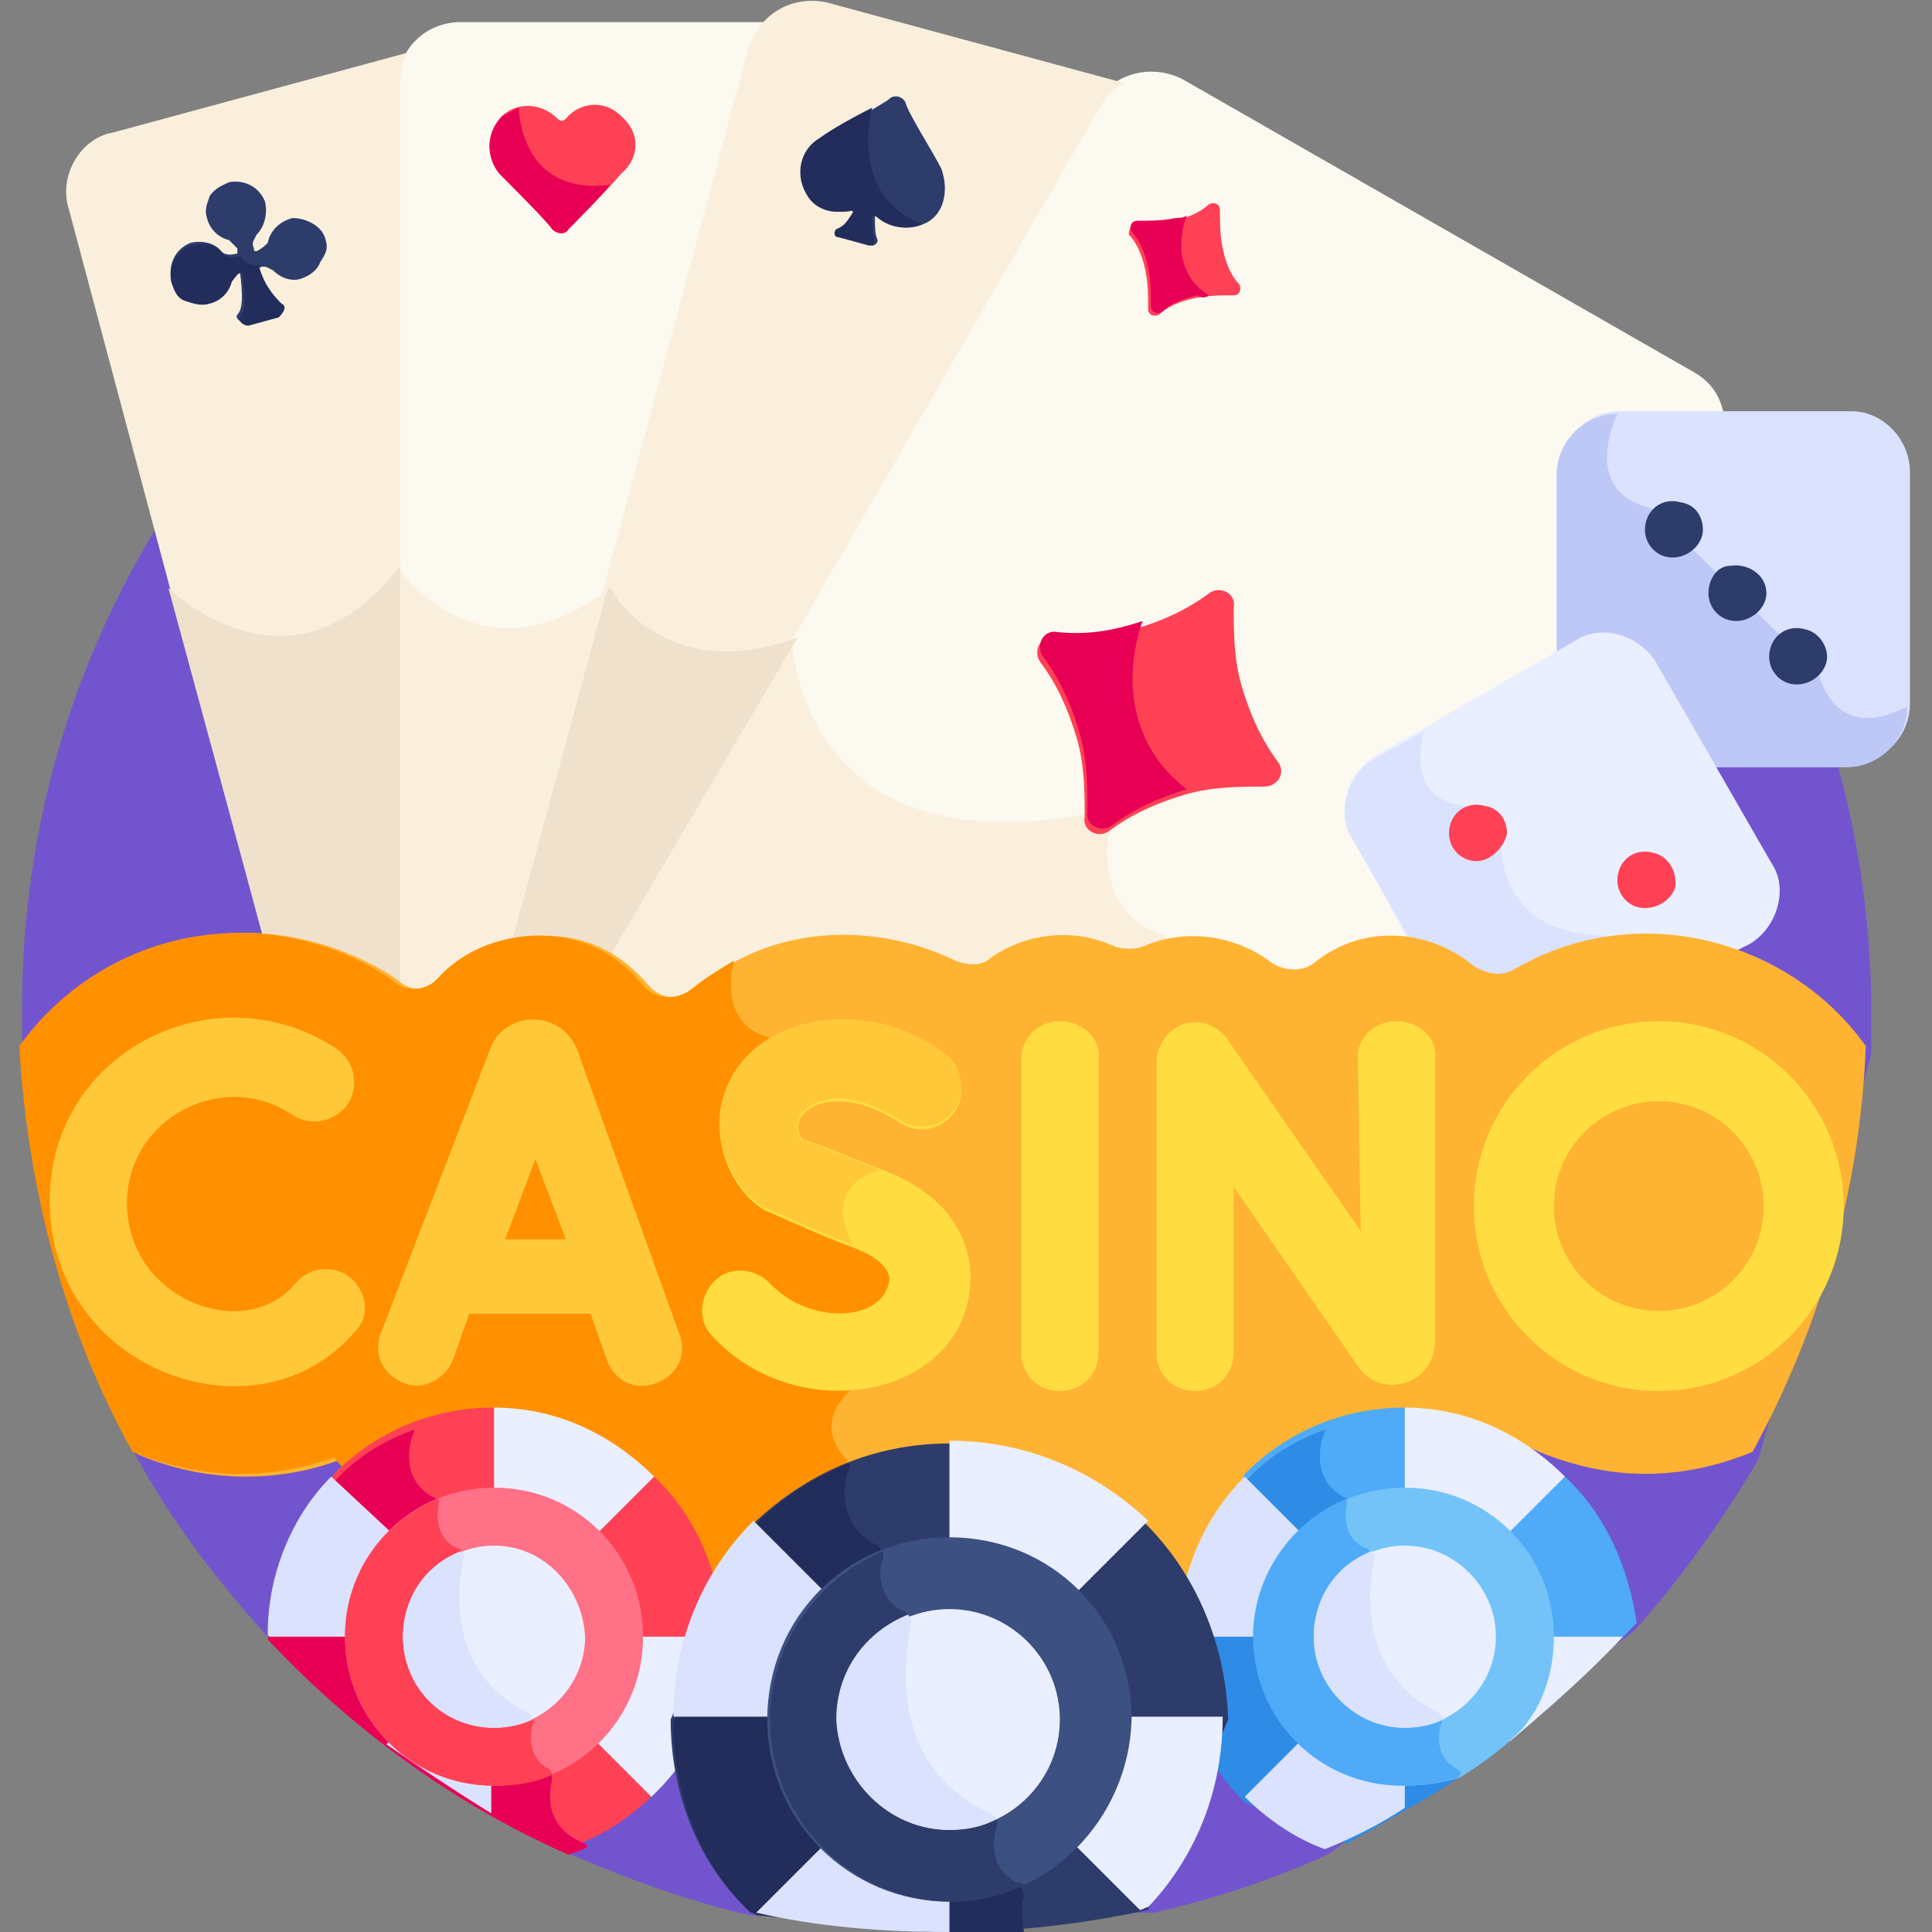
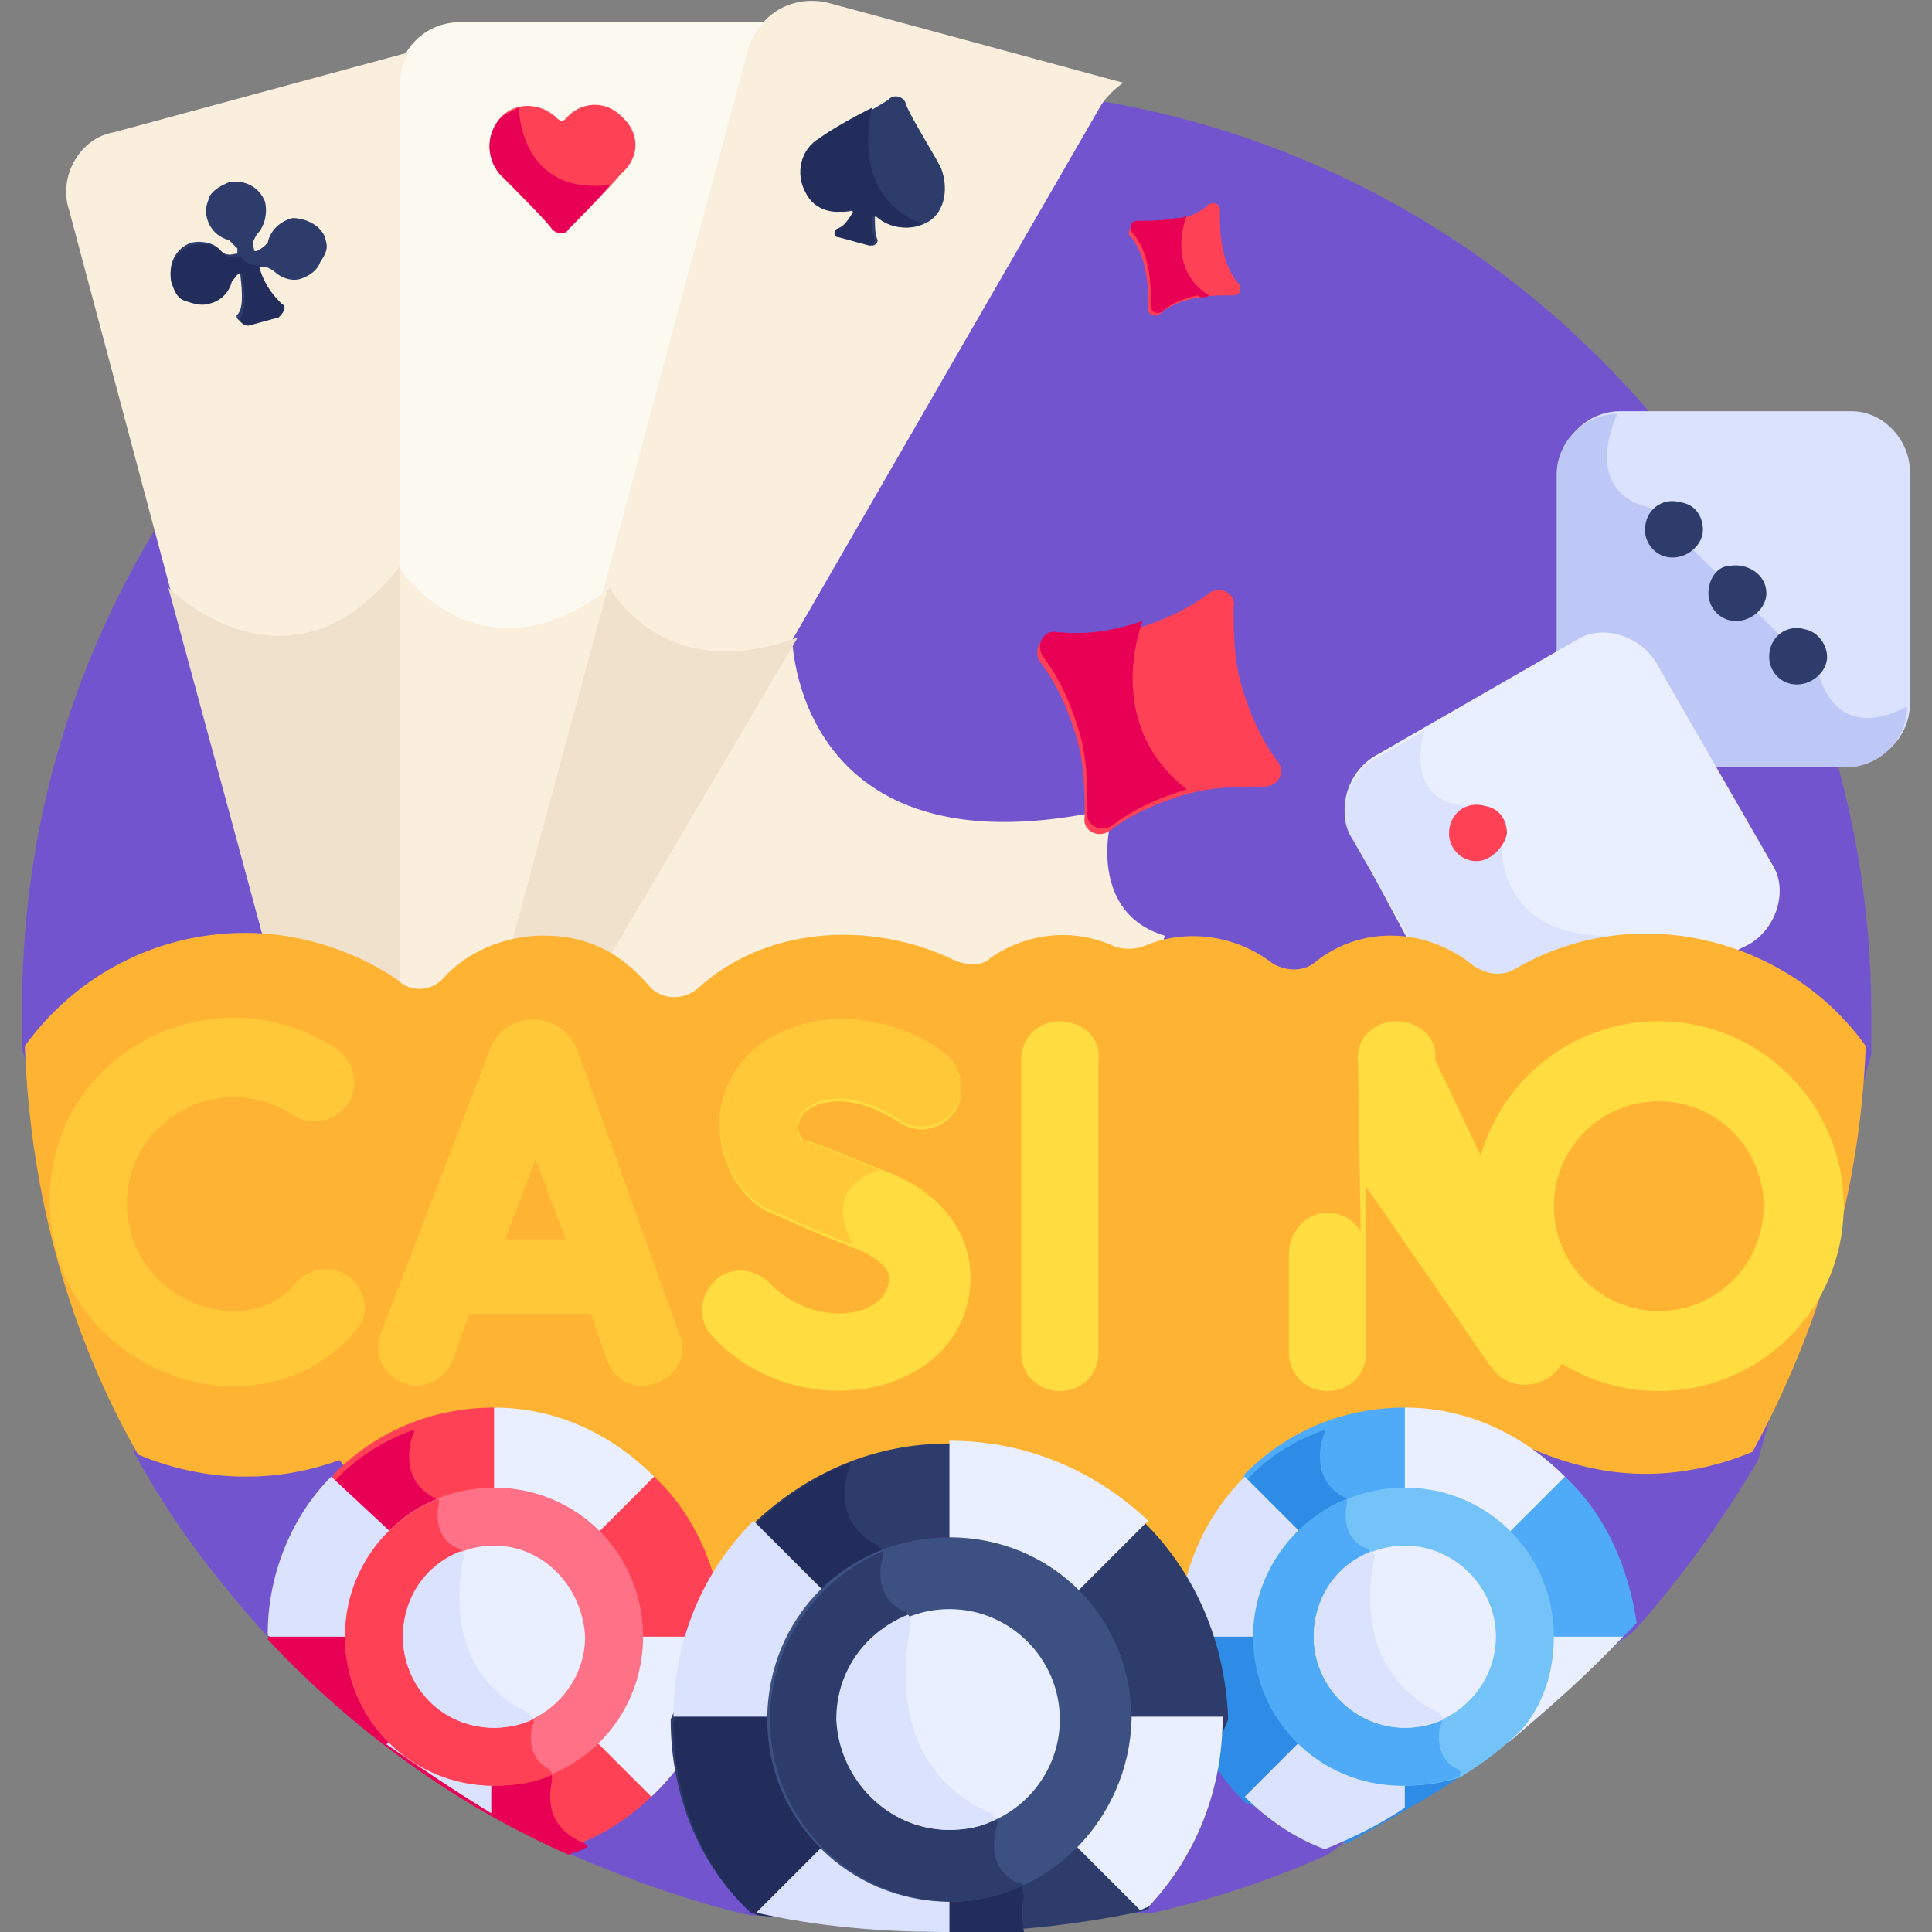
<svg xmlns="http://www.w3.org/2000/svg" id="Layer_1" x="0px" y="0px" width="70px" height="70px" viewBox="0 0 70 70" style="enable-background:new 0 0 70 70;" xml:space="preserve">
  <rect x="0" y="0" width="70" height="70" fill="#808080" stroke="none" />
  <style type="text/css">	.st0{fill:#7255CE;}	.st1{fill:#FCF9F0;}	.st2{fill:#F9EFDC;}	.st3{fill:#EFE1CB;}	.st4{fill:#DAE2FE;}	.st5{fill:#BEC8F7;}	.st6{fill:#FF4155;}	.st7{fill:#2D3C6B;}	.st8{fill:#E9EFFF;}	.st9{fill:#FFB332;}	.st10{fill:#FF9100;}	.st11{fill:#FFC839;}	.st12{fill:#FFDD40;}	.st13{fill:#E80054;}	.st14{fill:#FF7186;}	.st15{fill:#4FABF7;}	.st16{fill:#2E8BE6;}	.st17{fill:#73C3F9;}	.st18{fill:#222D5B;}	.st19{fill:#3C5082;}</style>
  <path class="st0" d="M0.8,38l4.1,14.7c1.3,2.4,2.9,4.5,4.8,6.6l11,7.9c2.1,0.9,4.3,1.7,6.5,2.2l14.6-0.1c2.2-0.5,4.3-1.2,6.3-2.1 l11.1-8.1c1.7-1.9,3.2-4,4.5-6.2l4.1-14.7c0-0.5,0-1,0-1.5c0-18.5-15-33.5-33.5-33.5C15.8,3,0.8,18,0.8,36.5C0.8,37,0.8,37.5,0.8,38 L0.8,38z" />
  <path class="st1" d="M14.4,35.9c0.5,0.3,1.3,0.3,1.7-0.1c0.8-0.9,1.8-1.3,2.6-1.5l8.7-32.5c0.1-0.4,0.3-0.8,0.7-1H16.7 c-1.3,0-2.3,1-2.3,2.3V35.9C14.4,35.8,14.4,35.8,14.4,35.9L14.4,35.9z" />
  <path class="st2" d="M14.4,20.5c-0.1,0.1-0.1,0.1-0.1,0.1v15.2l0,0c0.5,0.3,1.3,0.3,1.7-0.1c0.8-0.9,1.8-1.3,2.6-1.5l3.5-12.9 C17.3,25,14.4,20.5,14.4,20.5L14.4,20.5z" />
-   <path class="st1" d="M61.4,13.5L42.9,2.9c-1.1-0.6-2.5-0.3-3.2,0.8l-17.8,31l0,0c0.6,0.3,1.1,0.8,1.5,1.3c0.4,0.6,1.3,0.6,1.8,0.1 c2.4-2.2,6.1-2.5,9.3-1c0.4,0.2,0.9,0.1,1.3-0.1c1.3-1,3.1-1.1,4.5-0.4c0.3,0.1,0.7,0.1,1,0c1.5-0.7,3.4-0.5,4.7,0.6 c0.4,0.3,1,0.3,1.5,0c1-0.8,2.4-1.1,3.7-0.9V34l-2.2-3.8c-0.3-0.4-0.3-0.9-0.2-1.4c0.1-0.5,0.4-0.9,0.9-1.1l6.8-3.9v-6.4 c0-1,0.8-1.9,1.9-1.9h4.1C62.5,14.6,62.1,13.9,61.4,13.5L61.4,13.5z" />
  <path class="st2" d="M42.2,33.9c-2.7-0.8-2-3.9-2-3.9l-0.9-0.5c-10.5,1.9-10.6-6.4-10.6-6.4l-0.3,0.2l-6.6,11.4l0,0 c0.6,0.3,1.1,0.8,1.5,1.3c0.4,0.6,1.3,0.6,1.8,0.1c2.4-2.2,6.1-2.5,9.3-1c0.4,0.2,0.9,0.1,1.3-0.1c1.3-1,3.1-1.1,4.5-0.4 c0.3,0.1,0.7,0.1,1,0c0.3-0.1,0.6-0.2,0.9-0.3L42.2,33.9L42.2,33.9z" />
  <path class="st2" d="M19.6,34.2c1,0,1.7,0.3,2.4,0.6l0,0l17.9-31c0.2-0.3,0.5-0.6,0.8-0.8L30,0.1c-1.3-0.3-2.5,0.4-2.9,1.7 l-8.7,32.5C19.1,34.2,19.6,34.2,19.6,34.2L19.6,34.2z" />
  <path class="st3" d="M22.1,21.3c-0.1,0.1-0.1,0.1-0.1,0.1l-3.5,12.9c0.6-0.1,1.1-0.1,1.1-0.1c1,0,1.7,0.3,2.4,0.6l0,0l6.9-11.7 C24,24.9,22.1,21.3,22.1,21.3L22.1,21.3z" />
  <path class="st2" d="M9.6,34.2c1.9,0.1,3.6,0.8,4.8,1.7c0.1,0,0.1,0.1,0.1,0.1V3c0-0.4,0.1-0.8,0.3-1.1L4.1,4.8 C2.9,5,2.1,6.4,2.5,7.6L9.6,34.2z" />
  <path class="st3" d="M9.6,34.2c1.9,0.1,3.6,0.8,4.8,1.7c0.1,0,0.1,0.1,0.1,0.1V20.5c-4,5.2-8.4,0.8-8.4,0.8L9.6,34.2z" />
  <path class="st4" d="M67.1,14.9h-8.4c-1.2,0-2.2,1-2.2,2.2v6.6l0.6-0.3c0.3-0.2,0.6-0.3,1-0.3c0.7,0,1.4,0.3,1.7,1l2,3.6h5.2 c1.2,0,2.2-1,2.2-2.2v-8.4C69.2,15.9,68.2,14.9,67.1,14.9L67.1,14.9z" />
  <path class="st5" d="M65.9,24.4l-6.1-6c-2.6-0.6-1.2-3.4-1.2-3.4c-1.2,0-2.2,1-2.2,2.2v6.6l0.6-0.3c0.3-0.2,0.6-0.3,1-0.3 c0.7,0,1.4,0.3,1.7,1l2,3.6h5.2c1.2,0,2.2-1,2.2-2.2C66.4,27,65.9,24.4,65.9,24.4L65.9,24.4z" />
  <path class="st6" d="M22.5,4.2c-0.6-0.6-1.5-0.5-2,0.1l0,0c-0.1,0.1-0.2,0.1-0.3,0c-0.6-0.6-1.5-0.6-2-0.1c-0.6,0.6-0.6,1.5-0.1,2.1 c0.5,0.5,1.8,1.8,1.9,2c0.2,0.2,0.5,0.2,0.6,0c0.2-0.2,1.4-1.4,1.9-2C23.2,5.7,23.2,4.8,22.5,4.2z" />
  <path class="st6" d="M46.3,27.6c-0.6-0.8-1-1.7-1.3-2.7c-0.3-1-0.3-2-0.3-2.9c0.1-0.5-0.5-0.8-0.9-0.5c-0.8,0.6-1.7,1-2.7,1.3 c-1,0.3-2,0.3-2.9,0.3c-0.5-0.1-0.8,0.5-0.5,0.9c0.6,0.8,1,1.7,1.3,2.7c0.3,1,0.3,2,0.3,2.9c-0.1,0.5,0.5,0.8,0.9,0.5 c0.8-0.6,1.7-1,2.7-1.3c1-0.3,2-0.3,2.9-0.3C46.3,28.5,46.6,28,46.3,27.6L46.3,27.6z" />
  <path class="st6" d="M40.9,8.5c0.3,0.3,0.5,0.8,0.6,1.3c0.1,0.5,0.1,0.9,0.1,1.4c0,0.2,0.2,0.3,0.4,0.2c0.3-0.3,0.8-0.5,1.3-0.6 c0.5-0.1,0.9-0.1,1.4-0.1c0.2,0,0.3-0.2,0.2-0.4c-0.3-0.3-0.5-0.8-0.6-1.3c-0.1-0.5-0.1-0.9-0.1-1.4c0-0.2-0.2-0.3-0.4-0.2 c-0.3,0.3-0.8,0.5-1.3,0.6c-0.5,0.1-0.9,0.1-1.4,0.1C41,8.1,40.9,8.3,40.9,8.5L40.9,8.5z" />
  <g>
    <path class="st7" d="M34.1,6.1c-0.3-0.6-1.2-2-1.3-2.4c-0.1-0.2-0.4-0.3-0.6-0.1c-0.1,0.1-1.7,1-2.3,1.4c-0.7,0.4-0.9,1.3-0.5,2  c0.3,0.6,1,0.8,1.6,0.6C31,7.6,31,7.7,31,7.7c-0.2,0.3-0.3,0.5-0.6,0.6c-0.1,0.1-0.1,0.3,0.1,0.3l1.1,0.3c0.1,0,0.2-0.1,0.2-0.2  c-0.1-0.2-0.1-0.5-0.1-0.8c0-0.1,0.1-0.1,0.1-0.1c0.4,0.4,1.1,0.6,1.7,0.3C34.2,7.8,34.4,6.9,34.1,6.1L34.1,6.1z" />
    <path class="st7" d="M11.8,8.7c-0.1-0.5-0.7-0.8-1.2-0.8C10.2,8,9.8,8.3,9.7,8.8C9.6,8.9,9.5,9,9.3,9.1l0,0c-0.1,0-0.1,0-0.1-0.1V9  c-0.1-0.2,0-0.3,0.1-0.5c0.3-0.3,0.4-0.8,0.3-1.2C9.4,6.8,8.9,6.5,8.3,6.6C8.1,6.7,7.8,6.8,7.6,7.1C7.5,7.4,7.4,7.6,7.5,7.9  c0.1,0.4,0.4,0.7,0.8,0.8C8.4,8.8,8.5,8.9,8.6,9v0.1c0,0.1,0,0.1-0.1,0.1c0,0-0.3,0.1-0.5-0.1C7.8,8.8,7.3,8.7,6.9,8.8  C6.4,9,6.1,9.5,6.2,10.1c0.1,0.3,0.2,0.6,0.5,0.7c0.3,0.1,0.6,0.2,0.8,0.1c0.4-0.1,0.7-0.4,0.8-0.8C8.3,10,8.5,9.9,8.6,9.8  c0.1,0,0.1,0,0.1,0.1c0.1,0.8,0.1,1.3-0.1,1.5c-0.1,0.1,0.1,0.3,0.3,0.3l1.1-0.3c0.1-0.1,0.2-0.3,0.1-0.3c-0.2-0.2-0.6-0.6-0.8-1.3  c0-0.1,0-0.1,0.1-0.1c0.2-0.1,0.3,0,0.5,0.1c0.3,0.3,0.7,0.4,1,0.3c0.3-0.1,0.6-0.3,0.7-0.6C11.8,9.2,11.9,9,11.8,8.7L11.8,8.7z" />
    <path class="st7" d="M60.6,20.2c-0.6,0-1-0.5-1-1c0-0.7,0.6-1.2,1.3-1c0.6,0.1,0.8,0.6,0.8,1C61.7,19.7,61.2,20.2,60.6,20.2  L60.6,20.2z" />
    <path class="st7" d="M62.9,22.5c-0.6,0-1-0.5-1-1c0-0.5,0.3-1,0.8-1c0.6-0.1,1.3,0.3,1.3,1C64,22,63.5,22.5,62.9,22.5z" />
    <path class="st7" d="M65.1,24.8c-0.6,0-1-0.5-1-1c0-0.7,0.6-1.2,1.3-1c0.5,0.1,0.8,0.6,0.8,1C66.2,24.3,65.7,24.8,65.1,24.8  L65.1,24.8z" />
  </g>
  <path class="st8" d="M51.2,34.4c0.8,0.1,1.6,0.5,2.3,1c0.4,0.3,1,0.4,1.5,0.1c2.4-1.4,5.1-1.6,7.6-0.9l0.8-0.4c1-0.6,1.4-2,0.8-2.9 l-4.2-7.3c-0.6-1-2-1.4-2.9-0.8l-7.3,4.2c-1,0.6-1.4,2-0.8,2.9L51.2,34.4z" />
  <path class="st4" d="M58.2,33.9c-3.9,0-3.8-3.2-3.8-3.2l-1.3-1.5c-2.3-0.2-1.5-2.7-1.5-2.7l-1.8,1c-1,0.6-1.4,2-0.8,2.9l2.3,4 c0.8,0.1,1.6,0.5,2.3,1c0.4,0.3,1,0.4,1.5,0.1c1-0.6,2.1-1,3.2-1.2C58.2,34.4,58.2,33.9,58.2,33.9z" />
  <path class="st6" d="M53.5,31.2c-0.6,0-1-0.5-1-1c0-0.7,0.6-1.2,1.3-1c0.6,0.1,0.8,0.6,0.8,1C54.5,30.7,54,31.2,53.5,31.2z" />
-   <path class="st6" d="M59.6,32.9c-0.6,0-1-0.5-1-1c0-0.7,0.6-1.2,1.3-1c0.5,0.1,0.8,0.6,0.8,1C60.8,32.3,60.3,32.9,59.6,32.9 L59.6,32.9z" />
  <path class="st9" d="M54.9,35.1c-0.5,0.3-1,0.2-1.5-0.1c-1.7-1.4-4.1-1.5-5.8-0.1c-0.4,0.3-1,0.3-1.5,0c-1.3-1-3.1-1.3-4.7-0.6 c-0.3,0.1-0.7,0.1-1,0c-1.5-0.7-3.2-0.5-4.5,0.4c-0.3,0.3-0.8,0.3-1.3,0.1c-3.1-1.5-6.9-1.2-9.3,1c-0.6,0.5-1.4,0.4-1.8-0.1 c-0.7-0.8-1.8-1.8-3.8-1.8c0,0-2.1-0.1-3.6,1.5c-0.4,0.5-1.2,0.6-1.7,0.1c-1.3-0.9-3.3-1.7-5.5-1.7c-3.3,0-6.2,1.6-8,4.1 c0.2,5.4,1.6,10.4,4.1,14.8c1.2,0.5,2.5,0.8,3.9,0.8c1.2,0,2.3-0.2,3.4-0.6l0.5,0.6c1.4-1.2,3.2-2,5.2-2c3.7,0,6.9,2.5,7.8,6 l0.1,0.6l0.3-0.5c1.7-2.9,4.9-4.7,8.3-4.7s6.4,1.7,8.3,4.7L43,58l0.1-0.6c0.9-3.6,4.1-6,7.8-6c1.6,0,3.1,0.5,4.3,1.3l0.1-0.3 c1.3,0.6,2.8,1,4.3,1c1.4,0,2.7-0.3,3.9-0.8c2.4-4.4,3.9-9.4,4.1-14.7C64.9,34.1,59.4,32.5,54.9,35.1L54.9,35.1z" />
-   <path class="st10" d="M30.3,43.7c-4.3-1.7-2.4-6.1-2.4-6.1c-2-0.5-1.3-2.8-1.3-2.8c-0.5,0.3-1,0.6-1.5,1c-0.6,0.5-1.4,0.4-1.8-0.1 c-0.7-0.8-1.8-1.8-3.8-1.8c0,0-2.1-0.1-3.6,1.5c-0.4,0.5-1.2,0.6-1.7,0.1c-1.3-0.9-3.3-1.7-5.5-1.7c-3.3,0-6.2,1.6-8,4.1 c0.3,5.3,1.7,10.4,4.1,14.7c1.2,0.5,2.5,0.8,3.9,0.8c1.2,0,2.3-0.2,3.4-0.6l0.5,0.6c1.4-1.2,3.2-2,5.2-2c3.7,0,6.9,2.5,7.8,6 l0.1,0.6l0.3-0.5c1.1-1.9,2.8-3.2,4.7-4v-0.6c-1.4-1.4,0.2-2.6,0.2-2.6C33.2,49.3,34.6,45.4,30.3,43.7L30.3,43.7z" />
  <path class="st11" d="M20.9,38L20.9,38c-0.6-1.4-2.5-1.4-3.1-0.1l0,0l-4,10.4c-0.3,0.8,0.1,1.5,0.8,1.8s1.5-0.1,1.8-0.8l0.6-1.7h4.4 l0.6,1.7c0.3,0.8,1.1,1.1,1.8,0.8c0.8-0.3,1.1-1.1,0.8-1.8L20.9,38z M18.3,44.9l1.1-2.9l1.1,2.9H18.3z" />
-   <path class="st12" d="M50.6,37L50.6,37c-0.8,0-1.5,0.6-1.4,1.5l0.1,6.1l-4.8-6.9c-0.3-0.5-1-0.8-1.6-0.6c-0.6,0.2-1,0.8-1,1.4V49 c0,0.8,0.6,1.4,1.4,1.4c0.8,0,1.4-0.6,1.4-1.4V43l4.5,6.5c0.4,0.6,1.1,0.8,1.7,0.6c0.7-0.2,1.1-0.8,1.1-1.6L52,38.4 C52.1,37.6,51.4,37,50.6,37L50.6,37z" />
+   <path class="st12" d="M50.6,37L50.6,37c-0.8,0-1.5,0.6-1.4,1.5l0.1,6.1c-0.3-0.5-1-0.8-1.6-0.6c-0.6,0.2-1,0.8-1,1.4V49 c0,0.8,0.6,1.4,1.4,1.4c0.8,0,1.4-0.6,1.4-1.4V43l4.5,6.5c0.4,0.6,1.1,0.8,1.7,0.6c0.7-0.2,1.1-0.8,1.1-1.6L52,38.4 C52.1,37.6,51.4,37,50.6,37L50.6,37z" />
  <path class="st12" d="M38.4,37c-0.8,0-1.4,0.6-1.4,1.4v10.6c0,0.8,0.6,1.4,1.4,1.4c0.8,0,1.4-0.6,1.4-1.4V38.4 C39.9,37.6,39.2,37,38.4,37z" />
  <path class="st11" d="M12.7,46.3c-0.6-0.5-1.5-0.4-2,0.2c-1.8,2.2-6.1,0.6-6.1-2.9c0-3.1,3.5-4.9,6-3.2c0.6,0.4,1.5,0.3,2-0.4 c0.4-0.6,0.3-1.5-0.4-2c-4.4-2.9-10.4,0.1-10.4,5.5c0,6.2,7.6,8.9,11.1,4.7C13.4,47.7,13.3,46.8,12.7,46.3z" />
  <path class="st12" d="M32,42.4c-1.3-0.5-2.4-1-2.9-1.1c-0.3-0.3-0.3-1,0.6-1.3c1.4-0.4,2.7,0.6,2.8,0.6c0.6,0.5,1.5,0.4,2-0.2 c0.5-0.6,0.4-1.5-0.1-2c-2.9-2.4-7.7-1.6-8.3,1.9c-0.2,1.6,0.7,3.1,1.7,3.6c0.1,0,1.5,0.7,3.1,1.3c0.3,0.1,1.5,0.6,1.3,1.3 c-0.3,1.4-2.9,1.5-4.3,0c-0.6-0.6-1.5-0.6-2-0.1c-0.6,0.6-0.6,1.5-0.1,2c2.9,3.2,8.6,2.4,9.3-1.4C35.4,45.4,34.7,43.4,32,42.4 L32,42.4z" />
  <path class="st12" d="M60.1,37c-3.7,0-6.7,3-6.7,6.7c0,3.7,3,6.7,6.7,6.7c3.7,0,6.7-3,6.7-6.7S63.8,37,60.1,37z M60.1,47.5 c-2.1,0-3.8-1.7-3.8-3.8c0-2.1,1.7-3.8,3.8-3.8c2.1,0,3.8,1.7,3.8,3.8C63.9,45.8,62.2,47.5,60.1,47.5z" />
  <path class="st6" d="M23.7,53.5L17.9,51c-2.3,0-4.3,0.9-5.8,2.4l-2.4,5.7c3.1,3.3,6.8,6,11,7.8c1.2-0.4,2.2-1.1,3.1-2l2.4-5.8 C26.1,57,25.2,54.9,23.7,53.5z" />
  <path class="st13" d="M20,64.5c0-0.1,0-0.3-0.1-0.3c-0.8-0.4-0.7-1.3-0.6-1.6c0.1-0.1,0-0.3-0.1-0.4c-3.1-1.5-2.6-4.7-2.4-5.7 c0-0.1-0.1-0.3-0.2-0.3c-0.8-0.3-0.8-1.2-0.7-1.6c0.1-0.1,0-0.3-0.1-0.3c-1.3-0.6-1-2-0.8-2.4c0-0.1,0-0.1,0-0.1 c-1.1,0.4-2.1,1-2.9,1.9l-2.4,5.7c3.1,3.3,6.8,6,10.9,7.8c0.2-0.1,0.4-0.1,0.7-0.3c-0.1-0.1-0.1-0.1-0.1-0.1 C19.7,66.2,19.9,65,20,64.5z" />
  <path class="st4" d="M9.7,59.2c0,0.1,0.1,0.1,0.1,0.1h3.8c0-1.2,0.5-2.3,1.3-3.1L12,53.5C10.6,54.9,9.7,57,9.7,59.2L9.7,59.2z" />
  <path class="st8" d="M26.1,59.3h-3.9c0,1.2-0.5,2.3-1.3,3.1l2.7,2.7l0,0C25.2,63.6,26.1,61.6,26.1,59.3L26.1,59.3z" />
  <path class="st4" d="M14.8,62.4L14,63.2c1.3,0.9,2.5,1.7,3.8,2.5v-2C16.7,63.7,15.6,63.2,14.8,62.4z" />
  <path class="st8" d="M17.9,51v3.9c1.2,0,2.3,0.5,3.1,1.3l0,0l2.7-2.7C22.2,52,20.2,51,17.9,51L17.9,51z" />
  <path class="st14" d="M17.9,64.7c-3,0-5.4-2.4-5.4-5.4s2.4-5.4,5.4-5.4s5.4,2.4,5.4,5.4S20.9,64.7,17.9,64.7z" />
  <path class="st6" d="M19.9,64.1c-0.8-0.4-0.7-1.3-0.6-1.6c0.1-0.1,0-0.3-0.1-0.4c-3.1-1.5-2.6-4.7-2.4-5.7c0-0.1-0.1-0.3-0.2-0.3 c-0.8-0.3-0.8-1.2-0.7-1.6c0-0.1,0-0.1,0-0.2c-2,0.8-3.4,2.7-3.4,5c0,3,2.4,5.4,5.4,5.4c0.8,0,1.5-0.1,2.1-0.4 C20,64.3,20,64.2,19.9,64.1L19.9,64.1z" />
  <path class="st8" d="M17.9,56c-1.8,0-3.3,1.5-3.3,3.3c0,1.8,1.5,3.3,3.3,3.3c1.8,0,3.3-1.5,3.3-3.3C21.1,57.5,19.7,56,17.9,56z" />
  <path class="st4" d="M17.9,62.6c0.5,0,1-0.1,1.4-0.3c0-0.1-0.1-0.1-0.1-0.2c-3.1-1.5-2.6-4.7-2.4-5.7c0-0.1,0-0.1-0.1-0.2 c-1.3,0.5-2.1,1.7-2.1,3.1C14.6,61.1,16,62.6,17.9,62.6z" />
  <path class="st15" d="M56.7,53.5L50.9,51c-2.3,0-4.3,0.9-5.8,2.4l-2.4,5.8c0,2.3,0.9,4.3,2.4,5.8l3.7,1.5l2.2-1.1 c3.1-1.7,5.9-4.1,8.3-6.6C59,56.8,58.2,54.9,56.7,53.5z" />
  <path class="st16" d="M50.9,65.6c0.7-0.4,1.4-0.8,2.1-1.3c0-0.1-0.1-0.1-0.1-0.1c-0.8-0.4-0.7-1.3-0.6-1.6c0.1-0.1,0-0.3-0.1-0.4 c-3.1-1.5-2.6-4.7-2.4-5.7c0-0.1-0.1-0.3-0.2-0.3c-0.8-0.3-0.8-1.2-0.7-1.6c0.1-0.1,0-0.3-0.1-0.3c-1.3-0.6-1-2-0.8-2.4 c0-0.1,0-0.1,0-0.1c-1.1,0.4-2.1,1-2.9,1.9l-2.4,5.8c0,2.3,0.9,4.3,2.4,5.8l3.7,1.5L50.9,65.6z" />
  <path class="st4" d="M47.8,56.2l-2.7-2.7c-1.5,1.5-2.4,3.6-2.4,5.8h3.9C46.5,58.1,47,57,47.8,56.2L47.8,56.2z" />
  <path class="st8" d="M58.8,59.3h-3.5c0,1.2-0.5,2.3-1.3,3.1l0.7,0.7C56.1,61.9,57.5,60.7,58.8,59.3z" />
  <path class="st4" d="M47.8,62.4l-2.7,2.7c0.8,0.8,1.8,1.5,2.9,1.9c1-0.4,2-0.9,2.9-1.5v-1.8C49.7,63.7,48.6,63.2,47.8,62.4z" />
  <path class="st8" d="M50.9,51v3.9c1.2,0,2.3,0.5,3.1,1.3l2.7-2.7C55.2,52,53.2,51,50.9,51L50.9,51z" />
  <path class="st17" d="M50.9,53.9c-3,0-5.4,2.4-5.4,5.4c0,3,2.4,5.4,5.4,5.4c0.7,0,1.3-0.1,2-0.3c0.8-0.5,1.5-1,2.2-1.7 c0.8-0.9,1.2-2.1,1.2-3.4C56.3,56.3,53.9,53.9,50.9,53.9z" />
  <path class="st15" d="M52.8,64.1c-0.8-0.4-0.7-1.3-0.6-1.6c0.1-0.1,0-0.3-0.1-0.4c-3.1-1.5-2.6-4.7-2.4-5.7c0-0.1-0.1-0.3-0.2-0.3 c-0.8-0.3-0.8-1.2-0.7-1.6c0-0.1,0-0.1,0-0.2c-2,0.8-3.4,2.8-3.4,5c0,3,2.4,5.4,5.4,5.4c0.7,0,1.3-0.1,2-0.3c0.1,0,0.1-0.1,0.1-0.1 C53,64.2,52.9,64.2,52.8,64.1L52.8,64.1z" />
  <path class="st8" d="M50.9,56c-1.8,0-3.3,1.5-3.3,3.3c0,1.8,1.5,3.3,3.3,3.3s3.3-1.5,3.3-3.3C54.2,57.5,52.7,56,50.9,56z" />
  <path class="st4" d="M50.9,62.6c0.5,0,1-0.1,1.4-0.3c0-0.1-0.1-0.1-0.1-0.2c-3.1-1.5-2.6-4.7-2.4-5.7c0-0.1,0-0.1-0.1-0.2 c-1.3,0.5-2.1,1.7-2.1,3.1C47.6,61.1,49.1,62.6,50.9,62.6z" />
  <path class="st7" d="M41.5,55.2l-7.1-2.9c-2.8,0-5.2,1.1-7.1,2.9l-3,7.1c0,2.7,1,5.2,2.8,6.9c0.1,0,0.2,0.1,0.3,0.1l7,0.7 c2.4,0,4.9-0.3,7.2-0.8l2.9-6.9C44.4,59.5,43.3,57,41.5,55.2L41.5,55.2z" />
  <path class="st18" d="M36.8,68.2c-1-0.6-0.8-1.5-0.7-2c0.1-0.2,0-0.4-0.2-0.5c-3.8-1.7-3.1-5.7-2.9-6.9c0.1-0.2-0.1-0.3-0.2-0.4 c-1-0.4-1-1.5-0.8-2c0.1-0.1-0.1-0.3-0.2-0.4c-1.6-0.8-1.2-2.4-1-2.9c0-0.1,0-0.1,0-0.1c-1.3,0.5-2.5,1.3-3.5,2.3l-2.9,7.1 c0,2.7,1,5.2,2.8,6.9c0.1,0,0.2,0.1,0.3,0.1l7,0.7l0,0c0.8,0,1.7-0.1,2.6-0.1c-0.1-0.5-0.1-1,0-1.3C37,68.4,37,68.2,36.8,68.2 L36.8,68.2z" />
  <path class="st4" d="M30.7,58.5l-3.4-3.4c-1.8,1.8-2.9,4.3-2.9,7.1h4.8C29.1,60.8,29.7,59.5,30.7,58.5L30.7,58.5z" />
  <path class="st8" d="M38.1,66l3.2,3.2c0.1,0,0.2-0.1,0.3-0.1c1.7-1.8,2.7-4.2,2.7-6.9h-4.8C39.7,63.8,39.1,65.1,38.1,66L38.1,66z" />
  <path class="st4" d="M30.7,66l-3.3,3.3c2.2,0.5,4.5,0.7,6.9,0.7c0.1,0,0.1,0,0.1,0v-2.4C32.9,67.6,31.6,67,30.7,66z" />
  <path class="st8" d="M34.4,52.2V57c1.5,0,2.8,0.6,3.8,1.5l0,0l3.4-3.4C39.7,53.3,37.2,52.2,34.4,52.2L34.4,52.2z" />
  <path class="st19" d="M34.4,68.9c-3.6,0-6.6-2.9-6.6-6.6s2.9-6.6,6.6-6.6s6.6,2.9,6.6,6.6C40.9,65.9,38,68.9,34.4,68.9z" />
  <path class="st7" d="M36.8,68.2c-1-0.6-0.8-1.5-0.7-2c0.1-0.2,0-0.4-0.2-0.5c-3.8-1.7-3.1-5.7-2.9-6.9c0.1-0.2-0.1-0.3-0.2-0.4 c-1-0.4-1-1.5-0.8-2c0-0.1,0-0.1,0-0.2c-2.4,1-4.1,3.4-4.1,6.1c0,3.6,2.9,6.6,6.6,6.6c0.9,0,1.8-0.2,2.6-0.6 C37,68.2,36.9,68.2,36.8,68.2L36.8,68.2z" />
  <path class="st8" d="M34.4,58.3c-2.2,0-4,1.8-4,4c0,2.2,1.8,4,4,4c2.2,0,4-1.8,4-4C38.4,60.1,36.6,58.3,34.4,58.3z" />
  <path class="st4" d="M34.4,66.3c0.6,0,1.2-0.1,1.7-0.4c0-0.1-0.1-0.1-0.2-0.2c-3.8-1.7-3.1-5.7-2.9-6.9c0-0.1,0-0.2-0.1-0.3 c-1.5,0.6-2.6,2-2.6,3.8C30.4,64.5,32.2,66.3,34.4,66.3z" />
  <path class="st11" d="M29.7,39.9c1.4-0.4,2.7,0.6,2.8,0.6c0.6,0.5,1.5,0.4,2-0.2c0.5-0.6,0.4-1.5-0.1-2c-2.9-2.4-7.7-1.6-8.3,1.9 c-0.2,1.6,0.7,3.1,1.7,3.6c0.1,0,1.5,0.7,3.1,1.3c-1.2-2.3,1-2.7,1-2.7c-1.3-0.5-2.4-1-2.9-1.1C28.8,40.9,28.8,40.2,29.7,39.9 L29.7,39.9z" />
  <path class="st13" d="M38.3,22.9c-0.5-0.1-0.8,0.5-0.5,0.9c0.6,0.8,1,1.7,1.3,2.7c0.3,1,0.3,2,0.3,2.9c-0.1,0.5,0.5,0.8,0.9,0.5 c0.8-0.6,1.7-1,2.7-1.3c-3.1-2.4-1.6-6.1-1.6-6.1C40.2,22.9,39.3,23,38.3,22.9L38.3,22.9z" />
  <path class="st13" d="M43.8,10.7L43.8,10.7c-1.6-1-0.8-2.9-0.8-2.9l0,0c-0.1,0.1-0.3,0.1-0.4,0.1c-0.5,0.1-0.9,0.1-1.4,0.1 c-0.2,0-0.3,0.2-0.2,0.4c0.3,0.3,0.5,0.8,0.6,1.3c0.1,0.5,0.1,0.9,0.1,1.4c0,0.2,0.2,0.3,0.4,0.2c0.3-0.3,0.8-0.5,1.3-0.6 C43.5,10.8,43.7,10.8,43.8,10.7L43.8,10.7z" />
  <path class="st18" d="M31.6,3.9c-0.6,0.3-1.5,0.8-1.9,1.1c-0.7,0.4-0.9,1.3-0.5,2c0.3,0.6,1,0.8,1.6,0.6c0.1,0,0.1,0.1,0.1,0.1 c-0.2,0.3-0.3,0.5-0.6,0.6c-0.1,0.1-0.1,0.3,0.1,0.3l1.1,0.3c0.1,0,0.2-0.1,0.2-0.2c-0.1-0.2-0.1-0.5-0.1-0.8c0-0.1,0.1-0.1,0.1-0.1 c0.4,0.4,1.1,0.6,1.7,0.3C30.7,7.1,31.6,3.9,31.6,3.9L31.6,3.9z" />
  <path class="st13" d="M18.8,3.9c-0.2,0.1-0.4,0.2-0.6,0.3c-0.6,0.6-0.6,1.5-0.1,2.1c0.5,0.5,1.8,1.8,1.9,2c0.2,0.2,0.5,0.2,0.6,0 c0.2-0.2,1-1,1.5-1.6C18.8,7.1,18.8,3.9,18.8,3.9L18.8,3.9z" />
  <path class="st18" d="M10.2,11c-0.2-0.2-0.6-0.6-0.8-1.3c0-0.1,0-0.1,0.1-0.1C8.8,9.7,8.7,9.2,8.7,9.2c0,0.1,0,0.1-0.1,0.1 c0,0-0.3,0.1-0.5-0.1C7.8,8.8,7.4,8.8,6.9,8.9c-0.5,0.2-0.8,0.7-0.7,1.3c0.1,0.3,0.2,0.6,0.5,0.7C7,11,7.3,11.1,7.6,11 c0.4-0.1,0.7-0.4,0.8-0.8c0.1-0.1,0.2-0.3,0.3-0.3c0.1,0,0.1,0,0.1,0.1c0.1,0.8,0.1,1.3-0.1,1.5c-0.1,0.1,0.1,0.3,0.3,0.3l1.1-0.3 C10.3,11.3,10.4,11.1,10.2,11z" />
</svg>